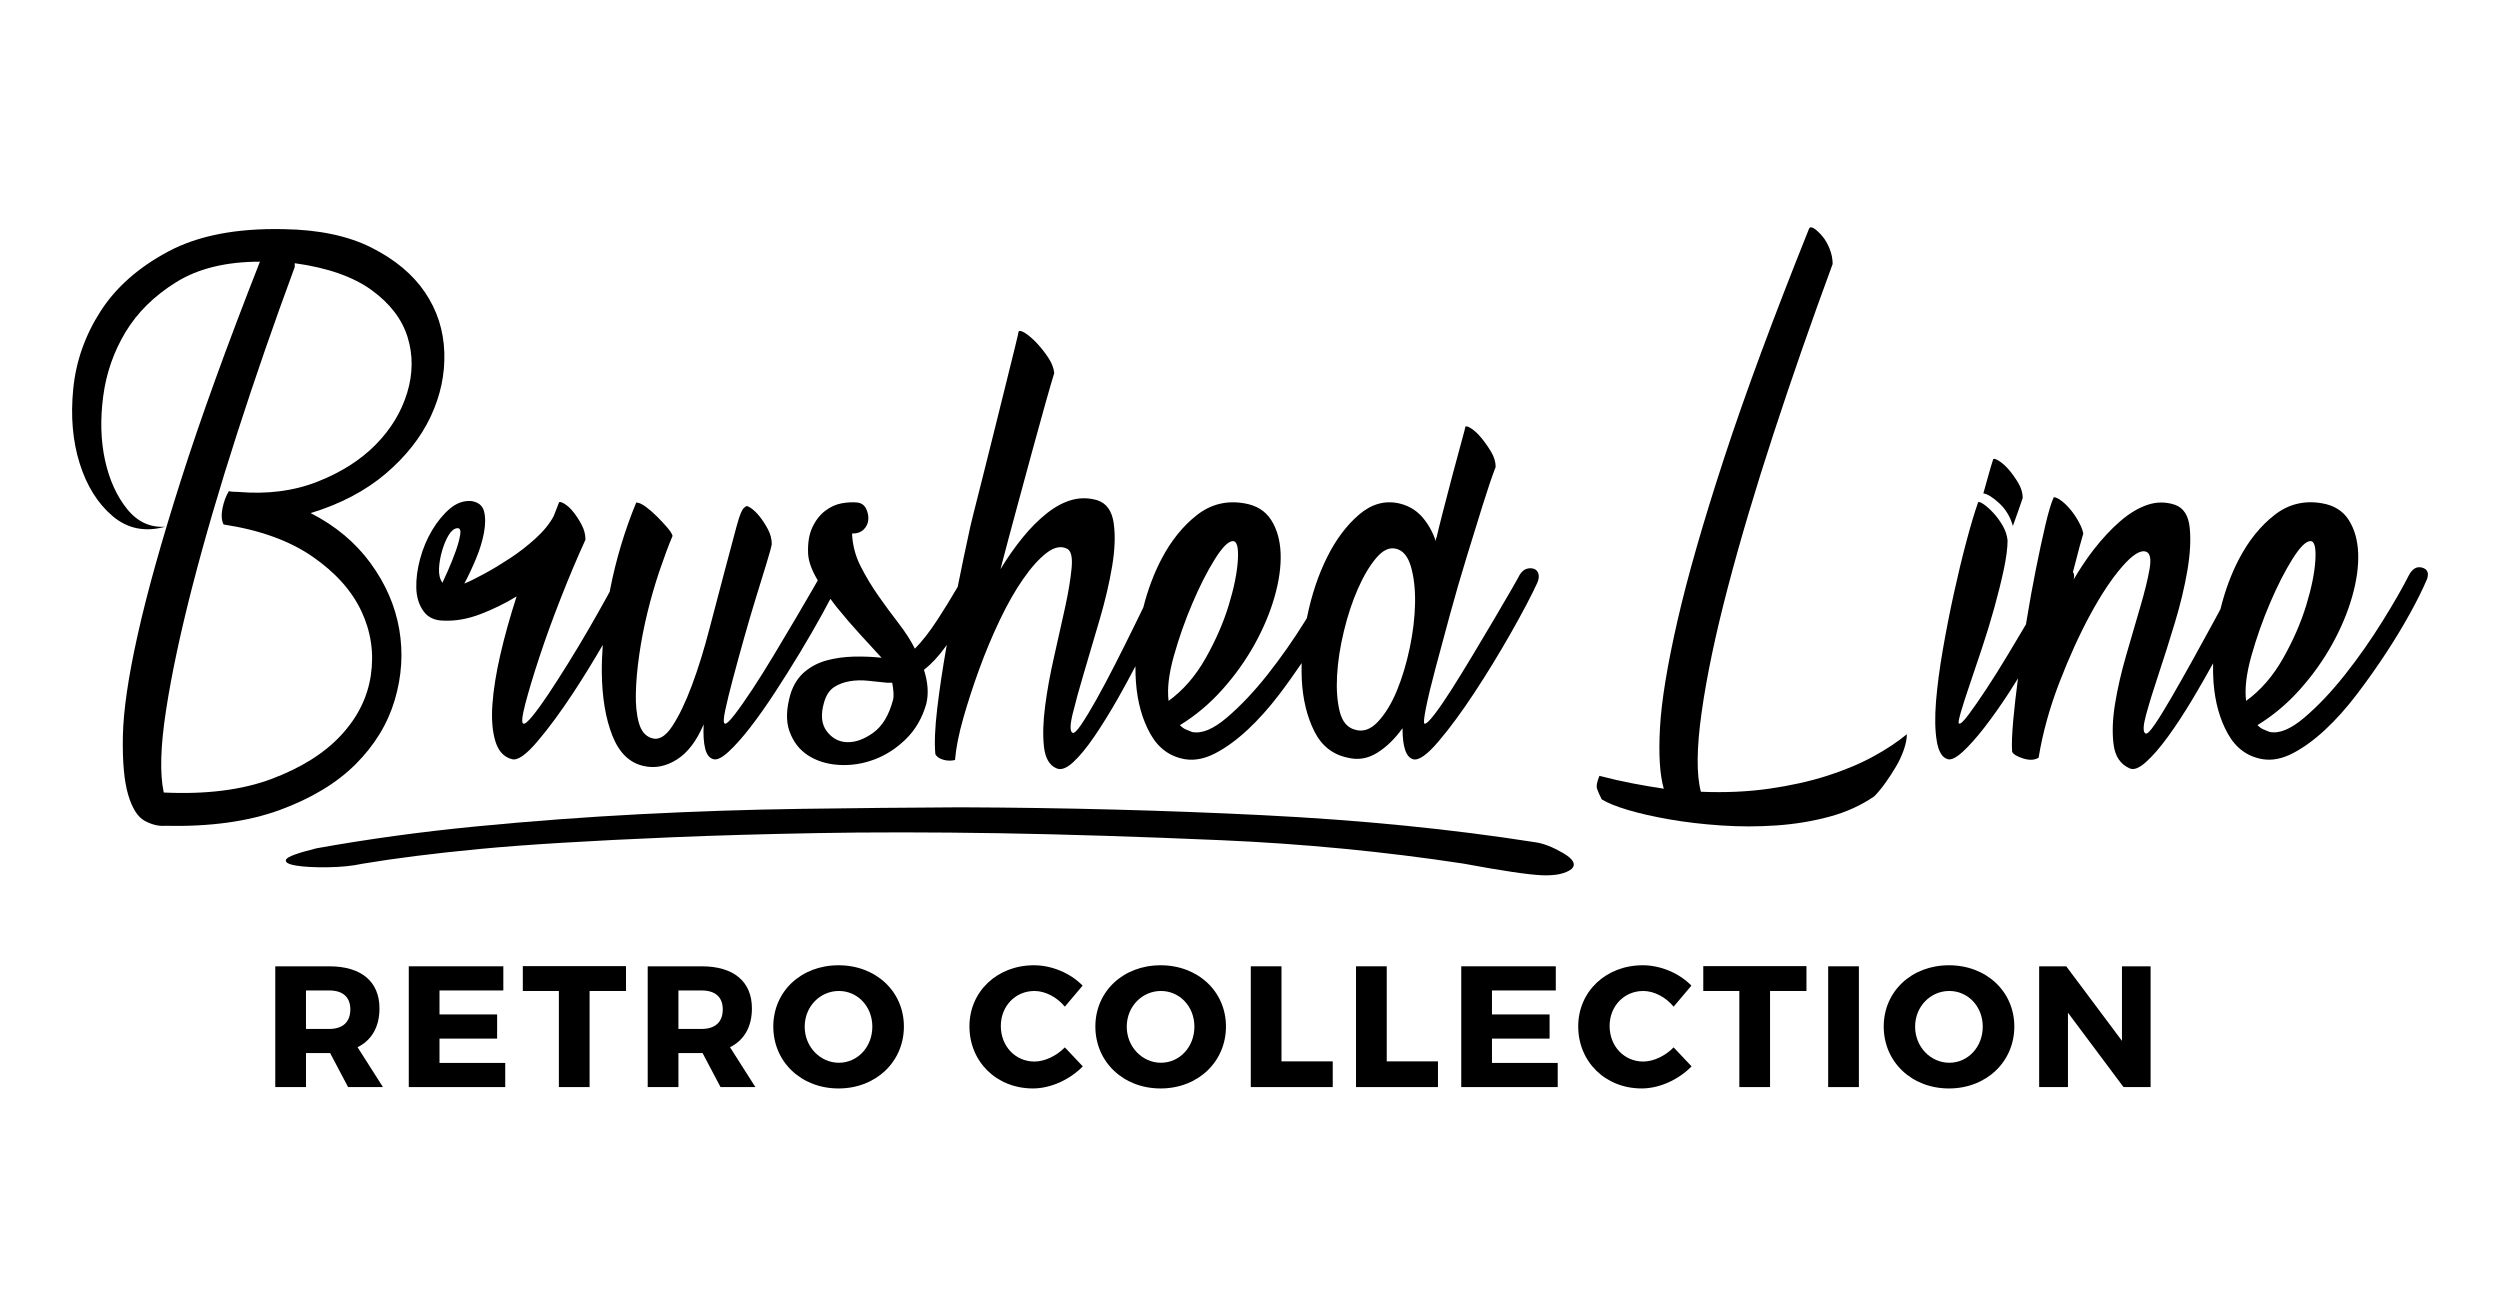
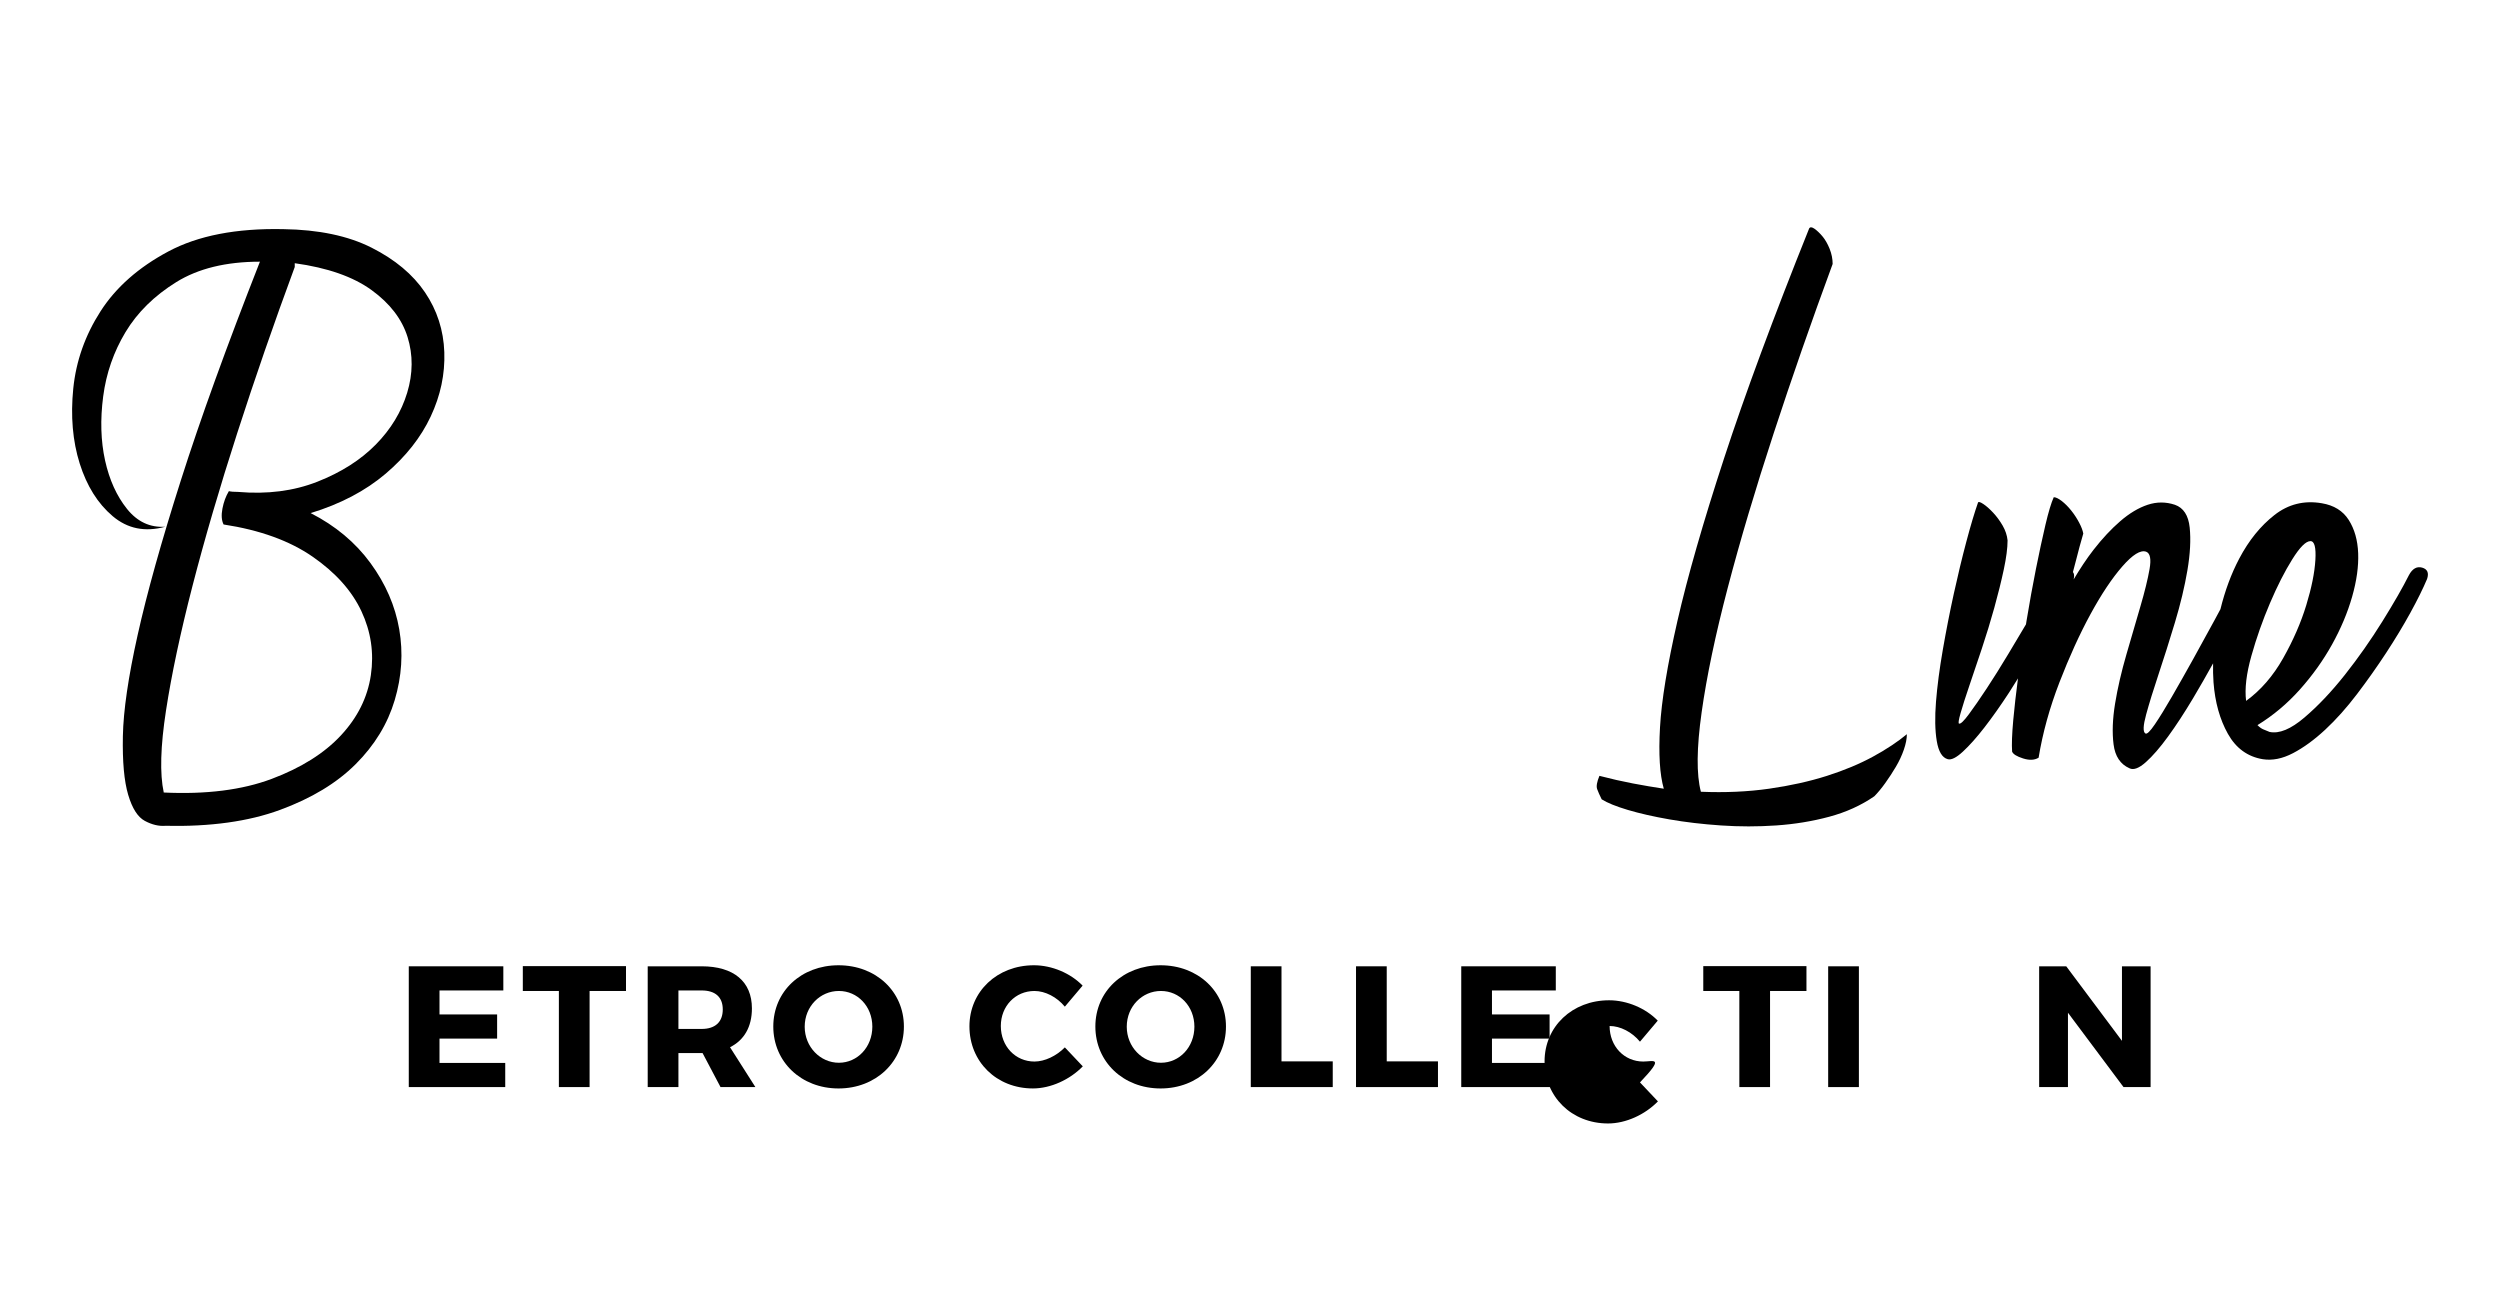
<svg xmlns="http://www.w3.org/2000/svg" version="1.2" baseProfile="tiny" id="Layer_1" x="0px" y="0px" viewBox="0 0 269.291 141.732" overflow="auto" xml:space="preserve">
  <g>
    <path fill="#000000" d="M38.316,82.308c2.04-2.039,3.439-4.336,4.201-6.893   c0.761-2.555,0.924-5.098,0.489-7.626c-0.436-2.529-1.468-4.907-3.1-7.138   c-1.631-2.229-3.78-4.023-6.443-5.383c3.208-0.979,5.899-2.393,8.075-4.241   c2.174-1.849,3.793-3.901,4.853-6.158c1.061-2.256,1.55-4.568,1.469-6.934   c-0.082-2.365-0.775-4.513-2.08-6.443c-1.305-1.93-3.222-3.534-5.751-4.812   c-2.528-1.277-5.696-1.943-9.502-1.998c-5.057-0.108-9.19,0.692-12.398,2.405   c-3.209,1.713-5.641,3.862-7.3,6.444c-1.658,2.583-2.637,5.356-2.937,8.319   c-0.298,2.965-0.067,5.656,0.693,8.075c0.763,2.42,1.945,4.311,3.548,5.669   c1.604,1.359,3.494,1.741,5.669,1.142c-1.631,0.11-3.005-0.53-4.119-1.917   c-1.113-1.386-1.902-3.126-2.365-5.22c-0.461-2.093-0.53-4.391-0.204-6.893   c0.326-2.5,1.13-4.812,2.406-6.933c1.277-2.121,3.1-3.915,5.465-5.384   c2.366-1.468,5.37-2.202,9.014-2.202c-3.589,9.136-6.432,16.994-8.523,23.572   c-2.095,6.58-3.645,12.127-4.649,16.64c-1.007,4.515-1.537,8.144-1.591,10.89   c-0.054,2.745,0.135,4.853,0.571,6.321c0.435,1.468,1.032,2.406,1.794,2.813   c0.761,0.408,1.495,0.584,2.202,0.53c4.84,0.108,8.959-0.463,12.357-1.713   C33.557,85.992,36.277,84.347,38.316,82.308z M17.639,85.367   c-0.436-2.013-0.354-4.962,0.245-8.85c0.598-3.888,1.55-8.36,2.854-13.418   c1.306-5.057,2.908-10.534,4.812-16.436c1.902-5.899,3.969-11.868,6.199-17.903   v-0.408c3.534,0.489,6.293,1.455,8.278,2.896c1.984,1.441,3.275,3.128,3.875,5.058   c0.598,1.931,0.584,3.929-0.041,5.995c-0.626,2.066-1.754,3.929-3.385,5.587   c-1.632,1.659-3.726,2.991-6.28,3.997c-2.557,1.007-5.412,1.373-8.564,1.101   c-0.437,0-0.763-0.026-0.979-0.081c-0.326,0.544-0.558,1.17-0.693,1.876   c-0.136,0.707-0.096,1.278,0.123,1.713c3.915,0.599,7.108,1.753,9.584,3.466   c2.474,1.713,4.228,3.671,5.261,5.873c1.032,2.202,1.372,4.5,1.02,6.893   c-0.354,2.394-1.428,4.555-3.222,6.484c-1.795,1.931-4.282,3.493-7.464,4.69   C26.081,85.094,22.207,85.584,17.639,85.367z" />
-     <path fill="#000000" d="M45.25,60.204c-0.299,1.115-0.435,2.161-0.408,3.141   c0.028,0.979,0.285,1.809,0.774,2.487c0.49,0.681,1.224,1.02,2.203,1.02   c1.25,0.055,2.555-0.176,3.915-0.693c1.358-0.516,2.663-1.154,3.915-1.917   c-0.707,2.176-1.292,4.27-1.754,6.281c-0.463,2.012-0.748,3.807-0.856,5.383   c-0.109,1.578,0,2.896,0.326,3.956s0.924,1.7,1.795,1.917   c0.598,0.163,1.509-0.476,2.732-1.917c1.224-1.44,2.515-3.193,3.874-5.261   c1.092-1.661,2.139-3.377,3.162-5.126c-0.069,1-0.114,1.982-0.104,2.924   c0.028,2.72,0.408,5.003,1.143,6.852c0.733,1.849,1.861,2.937,3.385,3.263   c1.195,0.271,2.378,0.04,3.548-0.693c1.169-0.734,2.134-1.999,2.896-3.793   c-0.055,1.088,0,1.957,0.163,2.61c0.163,0.652,0.462,1.033,0.897,1.142   c0.38,0.108,0.924-0.163,1.632-0.815c0.706-0.652,1.48-1.521,2.324-2.61   c0.843-1.087,1.726-2.337,2.651-3.752c0.924-1.413,1.82-2.841,2.691-4.282   c0.869-1.44,1.672-2.827,2.406-4.16c0.328-0.596,0.621-1.144,0.89-1.658   c0.23,0.308,0.45,0.617,0.7,0.925c0.815,1.007,1.658,1.985,2.528,2.936   c0.87,0.952,1.632,1.782,2.284,2.488c-0.979-0.108-1.985-0.149-3.018-0.122   c-1.034,0.027-1.999,0.163-2.896,0.407c-0.897,0.245-1.686,0.652-2.366,1.224   c-0.679,0.571-1.183,1.346-1.509,2.324c-0.489,1.632-0.53,3.006-0.122,4.119   c0.408,1.115,1.074,1.972,1.998,2.569c0.925,0.598,2.025,0.938,3.304,1.02   c1.277,0.082,2.541-0.109,3.793-0.57c1.25-0.462,2.392-1.195,3.426-2.202   c1.032-1.006,1.767-2.271,2.202-3.793c0.271-1.087,0.189-2.311-0.245-3.671   c0.816-0.652,1.577-1.468,2.284-2.446c0.062-0.086,0.115-0.169,0.176-0.255   c-0.018,0.099-0.036,0.195-0.054,0.295c-0.407,2.312-0.733,4.5-0.979,6.566   c-0.244,2.067-0.312,3.698-0.204,4.894c0.11,0.273,0.382,0.477,0.816,0.612   c0.436,0.135,0.87,0.148,1.305,0.041c0.109-1.306,0.408-2.814,0.897-4.527   s1.06-3.467,1.713-5.261c0.652-1.795,1.387-3.549,2.202-5.262   s1.658-3.193,2.528-4.445c0.869-1.25,1.713-2.188,2.528-2.813   c0.815-0.625,1.55-0.775,2.202-0.449c0.435,0.219,0.598,0.912,0.49,2.08   c-0.11,1.17-0.341,2.569-0.693,4.201c-0.354,1.631-0.748,3.398-1.184,5.302   c-0.436,1.904-0.762,3.698-0.979,5.383c-0.218,1.687-0.259,3.141-0.122,4.364   c0.135,1.224,0.584,1.998,1.346,2.324c0.489,0.217,1.087,0,1.795-0.652   c0.706-0.652,1.468-1.576,2.283-2.773c0.815-1.195,1.658-2.555,2.528-4.078   c0.654-1.143,1.277-2.317,1.9-3.492c-0.003,0.588,0.014,1.168,0.057,1.738   c0.163,2.149,0.681,3.997,1.55,5.547s2.121,2.461,3.752,2.732   c1.033,0.163,2.121-0.054,3.263-0.652c1.143-0.598,2.297-1.44,3.467-2.528   c1.169-1.088,2.311-2.366,3.426-3.834c0.839-1.105,1.627-2.22,2.389-3.34   c-0.016,0.606-0.014,1.205,0.016,1.791c0.109,2.121,0.559,3.97,1.346,5.547   c0.788,1.577,1.998,2.528,3.63,2.854c1.087,0.271,2.134,0.096,3.141-0.53   c1.005-0.624,1.916-1.509,2.732-2.65c0,2.012,0.379,3.127,1.142,3.344   c0.598,0.163,1.509-0.476,2.732-1.917c1.224-1.44,2.515-3.193,3.874-5.261   c1.359-2.066,2.664-4.201,3.915-6.403s2.203-4.009,2.855-5.424   c0.163-0.38,0.204-0.706,0.122-0.979c-0.081-0.271-0.245-0.449-0.489-0.53   c-0.245-0.082-0.504-0.082-0.775,0c-0.272,0.081-0.517,0.285-0.733,0.611   c-0.11,0.218-0.422,0.775-0.938,1.672c-0.518,0.897-1.129,1.945-1.835,3.141   c-0.707,1.197-1.468,2.476-2.284,3.834c-0.815,1.359-1.577,2.597-2.283,3.711   c-0.708,1.115-1.333,2.026-1.876,2.732c-0.545,0.707-0.897,1.034-1.061,0.979   c-0.109-0.053-0.055-0.624,0.163-1.713c0.217-1.087,0.557-2.5,1.02-4.241   c0.461-1.739,0.979-3.656,1.55-5.75c0.57-2.093,1.169-4.16,1.794-6.199   s1.21-3.928,1.754-5.669c0.543-1.739,1.006-3.1,1.387-4.078   c0-0.543-0.163-1.087-0.489-1.632c-0.326-0.542-0.681-1.046-1.061-1.509   c-0.381-0.461-0.748-0.802-1.102-1.02c-0.354-0.217-0.558-0.271-0.611-0.163   c0,0.055-0.15,0.626-0.448,1.713c-0.3,1.089-0.626,2.298-0.979,3.63   c-0.354,1.333-0.693,2.638-1.02,3.915c-0.326,1.278-0.544,2.161-0.652,2.651   c-0.055,0.055-0.081,0.19-0.081,0.407c-0.382-1.087-0.897-1.984-1.55-2.691   c-0.653-0.706-1.469-1.169-2.447-1.387c-1.523-0.326-2.95,0.082-4.282,1.224   c-1.333,1.142-2.475,2.665-3.426,4.567c-0.951,1.904-1.672,4.052-2.161,6.444   c-0.009,0.043-0.014,0.084-0.022,0.126c-0.076,0.124-0.143,0.237-0.222,0.363   c-1.251,2.012-2.598,3.929-4.037,5.75c-1.441,1.822-2.896,3.358-4.364,4.608   c-1.468,1.252-2.72,1.768-3.752,1.55c-0.272-0.108-0.503-0.204-0.693-0.285   c-0.191-0.082-0.395-0.23-0.611-0.449c1.685-1.032,3.208-2.311,4.567-3.833   c1.358-1.521,2.515-3.141,3.467-4.854c0.95-1.713,1.672-3.426,2.161-5.139   s0.706-3.275,0.652-4.689c-0.055-1.414-0.395-2.61-1.02-3.589   c-0.625-0.979-1.59-1.577-2.896-1.795c-1.903-0.326-3.603,0.096-5.098,1.265   c-1.496,1.17-2.761,2.732-3.793,4.689c-0.847,1.607-1.502,3.368-1.983,5.267   c-0.325,0.665-0.666,1.363-1.034,2.114c-0.652,1.333-1.333,2.691-2.039,4.078   c-0.707,1.387-1.373,2.639-1.998,3.752c-0.626,1.115-1.17,2.013-1.631,2.692   c-0.463,0.681-0.775,0.966-0.938,0.856c-0.272-0.163-0.259-0.856,0.041-2.08   c0.298-1.224,0.706-2.704,1.224-4.445c0.516-1.74,1.073-3.63,1.672-5.669   c0.598-2.039,1.046-3.956,1.346-5.75c0.298-1.795,0.354-3.345,0.163-4.649   c-0.191-1.306-0.774-2.121-1.754-2.447c-0.925-0.271-1.835-0.285-2.732-0.041   c-0.896,0.245-1.794,0.722-2.691,1.428c-0.897,0.707-1.768,1.578-2.61,2.61   c-0.844,1.033-1.646,2.175-2.406,3.426c0.598-2.284,1.195-4.527,1.795-6.729   c0.598-2.202,1.154-4.254,1.672-6.158c0.517-1.903,0.979-3.575,1.387-5.017   c0.408-1.44,0.72-2.515,0.938-3.222c-0.055-0.543-0.272-1.102-0.652-1.672   c-0.381-0.571-0.789-1.087-1.224-1.55c-0.436-0.462-0.844-0.815-1.223-1.061   c-0.382-0.245-0.626-0.312-0.734-0.204c0,0.055-0.122,0.585-0.367,1.591   c-0.245,1.007-0.559,2.271-0.938,3.793c-0.382,1.522-0.789,3.168-1.224,4.935   c-0.437,1.768-0.856,3.454-1.265,5.057c-0.408,1.604-0.762,3.006-1.061,4.201   c-0.299,1.196-0.477,1.957-0.53,2.284c-0.326,1.468-0.707,3.29-1.142,5.465   c-0.012,0.062-0.024,0.127-0.037,0.189c-0.785,1.338-1.507,2.513-2.166,3.522   c-0.87,1.333-1.687,2.379-2.447,3.141c-0.436-0.869-1.02-1.781-1.754-2.732   c-0.733-0.951-1.455-1.93-2.161-2.937c-0.707-1.006-1.346-2.066-1.917-3.182   c-0.57-1.113-0.884-2.296-0.938-3.548c0.543,0,0.965-0.149,1.264-0.448   s0.462-0.653,0.489-1.061c0.027-0.408-0.055-0.802-0.244-1.183   c-0.191-0.38-0.504-0.598-0.938-0.652c-0.489-0.054-1.047-0.027-1.672,0.081   c-0.626,0.109-1.224,0.381-1.794,0.815c-0.571,0.437-1.034,1.034-1.387,1.795   c-0.354,0.762-0.502,1.713-0.449,2.854c0.055,0.815,0.382,1.727,0.979,2.732   c0.02,0.033,0.044,0.066,0.064,0.099c-0.153,0.273-0.349,0.617-0.594,1.043   c-0.518,0.897-1.129,1.945-1.835,3.141c-0.708,1.197-1.469,2.476-2.284,3.834   c-0.815,1.359-1.591,2.597-2.324,3.711c-0.734,1.115-1.374,2.026-1.917,2.732   c-0.544,0.707-0.897,1.034-1.061,0.979c-0.163-0.053-0.15-0.53,0.041-1.427   c0.189-0.897,0.461-2.012,0.815-3.345c0.354-1.332,0.747-2.773,1.183-4.322   c0.435-1.55,0.869-3.031,1.305-4.446c0.435-1.413,0.816-2.65,1.143-3.711   s0.516-1.754,0.57-2.08c0-0.543-0.136-1.073-0.407-1.59   c-0.272-0.517-0.571-0.979-0.897-1.387c-0.326-0.408-0.652-0.721-0.979-0.938   c-0.326-0.217-0.518-0.244-0.571-0.081c-0.272,0.055-0.585,0.748-0.938,2.08   c-0.354,1.333-0.789,2.964-1.306,4.894c-0.518,1.931-1.061,3.997-1.631,6.199   c-0.571,2.202-1.197,4.215-1.876,6.035c-0.681,1.823-1.387,3.291-2.121,4.405   c-0.734,1.115-1.482,1.537-2.243,1.264c-0.652-0.217-1.101-0.761-1.346-1.631   c-0.244-0.869-0.354-1.93-0.326-3.182c0.026-1.25,0.149-2.637,0.367-4.159   c0.217-1.521,0.516-3.059,0.897-4.608c0.38-1.55,0.815-3.045,1.305-4.486   c0.489-1.44,0.951-2.678,1.387-3.711c-0.055-0.217-0.245-0.517-0.571-0.897   c-0.326-0.38-0.693-0.775-1.101-1.183c-0.408-0.408-0.816-0.761-1.224-1.061   c-0.408-0.298-0.748-0.448-1.02-0.448c-1.252,3.046-2.189,6.172-2.814,9.38   c-0.015,0.077-0.024,0.149-0.039,0.225c-0.117,0.215-0.239,0.437-0.368,0.671   c-0.57,1.034-1.21,2.162-1.916,3.386c-0.708,1.224-1.441,2.446-2.203,3.67   s-1.468,2.325-2.12,3.304s-1.224,1.768-1.713,2.365   c-0.489,0.6-0.815,0.871-0.979,0.815c-0.219-0.053-0.15-0.761,0.203-2.12   c0.354-1.358,0.856-3.031,1.51-5.017c0.652-1.984,1.427-4.119,2.324-6.403   c0.897-2.283,1.78-4.376,2.65-6.28c0-0.543-0.136-1.073-0.407-1.591   c-0.272-0.516-0.571-0.979-0.897-1.386c-0.326-0.408-0.652-0.706-0.979-0.897   c-0.326-0.19-0.518-0.23-0.571-0.122c-0.109,0.272-0.204,0.517-0.285,0.733   c-0.082,0.218-0.178,0.463-0.286,0.734c-0.436,0.815-1.088,1.618-1.957,2.406   c-0.87,0.789-1.782,1.496-2.732,2.121c-0.952,0.625-1.876,1.183-2.773,1.672   s-1.618,0.844-2.161,1.061c0.435-0.816,0.856-1.713,1.264-2.692   c0.408-0.979,0.693-1.917,0.856-2.813c0.163-0.897,0.163-1.658,0-2.284   c-0.163-0.624-0.625-0.991-1.387-1.102c-0.815-0.053-1.577,0.219-2.283,0.816   c-0.708,0.599-1.346,1.374-1.917,2.324   C45.984,58.056,45.549,59.09,45.25,60.204z M144.024,72.765   c0.081-1.495,0.326-3.086,0.734-4.771c0.407-1.686,0.909-3.208,1.509-4.568   c0.598-1.358,1.25-2.46,1.957-3.303c0.706-0.843,1.414-1.184,2.121-1.021   c0.761,0.164,1.305,0.804,1.631,1.917c0.326,1.115,0.476,2.435,0.449,3.956   c-0.028,1.523-0.218,3.128-0.571,4.812c-0.354,1.687-0.815,3.222-1.387,4.608   s-1.251,2.502-2.039,3.345c-0.789,0.844-1.618,1.129-2.487,0.856   c-0.816-0.217-1.36-0.869-1.632-1.958   C144.036,75.552,143.942,74.261,144.024,72.765z M126.447,70.644   c0.543-1.93,1.209-3.819,1.998-5.669c0.787-1.848,1.591-3.426,2.406-4.73   c0.815-1.306,1.468-1.958,1.957-1.958c0.435,0,0.612,0.681,0.53,2.039   c-0.081,1.36-0.407,2.978-0.979,4.854s-1.4,3.78-2.487,5.71   c-1.089,1.931-2.421,3.466-3.997,4.608   C125.713,74.192,125.903,72.575,126.447,70.644z M96.105,73.54   c0.163,0.87,0.19,1.496,0.082,1.876c-0.436,1.632-1.142,2.802-2.121,3.508   c-0.979,0.707-1.916,1.047-2.813,1.02s-1.632-0.421-2.202-1.183   c-0.571-0.761-0.667-1.795-0.286-3.1c0.217-0.761,0.571-1.306,1.061-1.632   s1.061-0.543,1.713-0.652c0.652-0.108,1.332-0.122,2.039-0.041   c0.706,0.082,1.358,0.15,1.958,0.204H96.105z M47.615,59.347   c0.189-0.652,0.42-1.209,0.693-1.672c0.271-0.462,0.57-0.721,0.896-0.775   c0.327-0.053,0.449,0.178,0.367,0.693c-0.081,0.518-0.244,1.115-0.489,1.795   c-0.244,0.681-0.518,1.359-0.815,2.039c-0.3,0.681-0.504,1.129-0.611,1.346   c-0.271-0.38-0.395-0.883-0.367-1.509C47.317,60.639,47.425,60,47.615,59.347z   " />
    <path fill="#000000" d="M204.218,82.593c0.354-0.599,0.639-1.209,0.856-1.835   c0.217-0.625,0.326-1.183,0.326-1.672c-0.979,0.815-2.189,1.618-3.63,2.406   c-1.441,0.787-3.099,1.48-4.976,2.08c-1.876,0.598-3.955,1.06-6.239,1.386   c-2.284,0.327-4.73,0.435-7.341,0.327c-0.489-1.85-0.463-4.703,0.081-8.564   c0.543-3.86,1.481-8.333,2.814-13.418c1.332-5.084,2.977-10.616,4.935-16.599   c1.958-5.981,4.078-12.072,6.362-18.271c0-0.543-0.109-1.088-0.326-1.632   c-0.218-0.543-0.477-0.991-0.775-1.346c-0.299-0.353-0.585-0.624-0.856-0.815   c-0.272-0.19-0.462-0.204-0.57-0.041c-3.862,9.625-6.921,17.891-9.177,24.796   c-2.257,6.906-3.929,12.738-5.016,17.496c-1.089,4.759-1.713,8.578-1.876,11.46   c-0.164,2.883-0.028,5.084,0.407,6.606c-1.087-0.163-2.202-0.354-3.344-0.57   c-1.143-0.218-2.338-0.489-3.589-0.815c-0.271,0.652-0.354,1.127-0.245,1.427   c0.109,0.299,0.272,0.665,0.489,1.102c0.6,0.38,1.537,0.761,2.814,1.142   c1.278,0.38,2.773,0.72,4.486,1.02c1.713,0.299,3.561,0.517,5.546,0.652   c1.984,0.136,3.969,0.136,5.954,0c1.984-0.136,3.888-0.448,5.71-0.938   c1.821-0.489,3.438-1.224,4.854-2.202c0.38-0.382,0.774-0.856,1.183-1.428   C203.484,83.776,203.863,83.191,204.218,82.593z" />
-     <path fill="#000000" d="M216.82,56.656c0.217-0.598,0.42-1.169,0.611-1.713   c0.19-0.543,0.339-0.979,0.448-1.306c0-0.543-0.163-1.087-0.489-1.631   c-0.326-0.543-0.666-1.02-1.02-1.428c-0.354-0.407-0.707-0.72-1.06-0.938   c-0.354-0.217-0.559-0.271-0.612-0.163c-0.163,0.489-0.326,1.033-0.489,1.631   c-0.163,0.6-0.354,1.278-0.571,2.039c0.435,0.055,1.006,0.408,1.713,1.061   C216.057,54.861,216.546,55.676,216.82,56.656z" />
    <path fill="#000000" d="M260.905,61.142c-0.57-0.163-1.048,0.109-1.427,0.815   c-0.653,1.305-1.605,2.964-2.855,4.976c-1.251,2.012-2.598,3.929-4.037,5.75   c-1.441,1.822-2.896,3.358-4.364,4.608c-1.468,1.252-2.72,1.768-3.752,1.55   c-0.272-0.108-0.503-0.204-0.693-0.285c-0.191-0.082-0.395-0.23-0.611-0.449   c1.685-1.032,3.208-2.311,4.567-3.833c1.358-1.521,2.515-3.141,3.467-4.854   c0.95-1.713,1.672-3.426,2.161-5.139s0.706-3.275,0.652-4.689   c-0.055-1.414-0.395-2.61-1.02-3.589c-0.625-0.979-1.59-1.577-2.896-1.795   c-1.903-0.326-3.603,0.096-5.098,1.265c-1.496,1.17-2.761,2.732-3.793,4.689   c-0.875,1.659-1.543,3.484-2.028,5.455c-0.211,0.394-0.429,0.801-0.664,1.234   c-0.707,1.306-1.468,2.691-2.283,4.16c-0.815,1.468-1.578,2.813-2.284,4.037   c-0.707,1.224-1.319,2.217-1.835,2.978c-0.518,0.762-0.856,1.088-1.02,0.979   c-0.273-0.163-0.245-0.842,0.081-2.039c0.326-1.195,0.775-2.65,1.346-4.363   c0.571-1.713,1.155-3.562,1.754-5.547c0.598-1.984,1.047-3.86,1.346-5.628   c0.299-1.767,0.38-3.304,0.245-4.608c-0.137-1.306-0.667-2.121-1.591-2.447   c-0.979-0.326-1.957-0.326-2.937,0c-0.979,0.326-1.957,0.911-2.937,1.754   c-0.979,0.844-1.944,1.876-2.896,3.1c-0.761,0.979-1.466,2.058-2.141,3.193   c0.054-0.229,0.074-0.443,0.02-0.624c-0.021-0.071-0.063-0.118-0.096-0.176   c0.113-0.431,0.233-0.861,0.341-1.293c0.245-0.979,0.503-1.93,0.775-2.854   c-0.055-0.326-0.204-0.72-0.449-1.183c-0.244-0.462-0.529-0.897-0.856-1.305   c-0.326-0.408-0.666-0.747-1.02-1.021c-0.354-0.271-0.64-0.407-0.856-0.407   c-0.272,0.599-0.57,1.591-0.896,2.977c-0.326,1.387-0.666,2.965-1.02,4.731   c-0.354,1.768-0.693,3.644-1.02,5.628c-0.02,0.122-0.037,0.237-0.056,0.358   c-0.6,1.012-1.227,2.067-1.902,3.19c-0.816,1.36-1.591,2.598-2.325,3.712   s-1.374,2.039-1.917,2.772c-0.544,0.734-0.896,1.075-1.06,1.02   c-0.108,0-0.056-0.38,0.163-1.142c0.216-0.761,0.529-1.739,0.938-2.937   c0.408-1.195,0.856-2.528,1.346-3.996c0.489-1.469,0.938-2.937,1.346-4.405   c0.408-1.468,0.747-2.841,1.02-4.119c0.271-1.276,0.408-2.324,0.408-3.14   c-0.055-0.543-0.231-1.073-0.53-1.591c-0.3-0.517-0.64-0.979-1.02-1.387   c-0.381-0.408-0.734-0.72-1.061-0.938c-0.326-0.217-0.518-0.271-0.57-0.163   c-0.382,1.088-0.804,2.501-1.265,4.241c-0.463,1.74-0.91,3.603-1.346,5.587   c-0.435,1.985-0.828,3.997-1.183,6.036c-0.354,2.039-0.598,3.902-0.734,5.587   c-0.135,1.687-0.108,3.1,0.082,4.241c0.19,1.143,0.585,1.795,1.183,1.958   c0.381,0.108,0.925-0.163,1.631-0.815s1.481-1.521,2.325-2.61   c0.842-1.087,1.726-2.337,2.65-3.752c0.329-0.504,0.637-1.019,0.959-1.526   c-0.215,1.635-0.385,3.141-0.51,4.504c-0.135,1.496-0.176,2.624-0.122,3.385   c0.109,0.272,0.503,0.518,1.183,0.733c0.681,0.217,1.237,0.19,1.672-0.081   c0.435-2.664,1.183-5.369,2.243-8.116c1.061-2.745,2.174-5.191,3.344-7.341   c1.169-2.147,2.311-3.86,3.426-5.139c1.114-1.276,1.971-1.807,2.569-1.59   c0.435,0.163,0.558,0.788,0.367,1.876c-0.191,1.088-0.518,2.42-0.979,3.996   c-0.463,1.578-0.966,3.304-1.509,5.18c-0.545,1.876-0.952,3.644-1.224,5.302   c-0.272,1.659-0.326,3.128-0.163,4.404c0.163,1.278,0.733,2.134,1.713,2.569   c0.435,0.217,1.02,0,1.754-0.652c0.733-0.652,1.535-1.576,2.405-2.773   c0.87-1.195,1.767-2.569,2.692-4.119c0.747-1.253,1.461-2.507,2.155-3.76   c-0.013,0.693-0.005,1.378,0.046,2.047c0.163,2.149,0.681,3.997,1.55,5.547   s2.121,2.461,3.752,2.732c1.033,0.163,2.121-0.054,3.263-0.652   c1.143-0.598,2.297-1.44,3.467-2.528c1.169-1.088,2.311-2.366,3.426-3.834   c1.114-1.468,2.162-2.949,3.141-4.445c0.979-1.495,1.848-2.937,2.61-4.323   c0.761-1.387,1.358-2.596,1.794-3.63   C261.653,61.713,261.477,61.305,260.905,61.142z M241.942,75.498   c-0.163-1.306,0.026-2.923,0.571-4.854c0.543-1.93,1.209-3.819,1.998-5.669   c0.787-1.848,1.591-3.426,2.406-4.73c0.815-1.306,1.468-1.958,1.957-1.958   c0.435,0,0.612,0.681,0.53,2.039c-0.081,1.36-0.407,2.978-0.979,4.854   s-1.4,3.78-2.487,5.71C244.85,72.82,243.518,74.355,241.942,75.498z" />
-     <path fill="#000000" d="M168.348,91.875c-1.119-0.645-2.104-1.029-2.959-1.148   c-9.037-1.421-18.82-2.395-29.357-2.919   c-10.533-0.523-21.402-0.806-32.602-0.848   c-5.596,0.028-11.275,0.083-17.043,0.164c-5.764,0.082-11.572,0.275-17.416,0.577   c-5.844,0.303-11.723,0.741-17.645,1.314c-5.918,0.574-11.664,1.36-17.231,2.36   c-2.021,0.5-3.108,0.898-3.272,1.196c-0.157,0.296,0.189,0.517,1.041,0.66   c0.855,0.145,2,0.207,3.441,0.186c1.441-0.02,2.666-0.144,3.676-0.369   c3.546-0.596,7.772-1.129,12.677-1.598c4.909-0.469,11.848-0.891,20.826-1.267   c4.575-0.191,9.75-0.34,15.51-0.445c5.767-0.107,12.302-0.102,19.597,0.012   c7.129,0.12,15.113,0.37,23.945,0.752c8.835,0.383,17.515,1.22,26.036,2.512   c4.267,0.792,7.124,1.214,8.563,1.267c1.447,0.053,2.5-0.175,3.161-0.682   C169.788,93.096,169.471,92.522,168.348,91.875z" />
-     <path fill="#000000" d="M40.876,108.622c0-2.899-1.97-4.535-5.408-4.535H29.651v13.01   h3.309v-3.661h2.509h0.093l1.933,3.661h3.755l-2.732-4.293   C40.04,112.041,40.876,110.61,40.876,108.622z M35.468,110.833h-2.509v-4.144h2.509   c1.431,0,2.268,0.688,2.268,2.044C37.736,110.108,36.899,110.833,35.468,110.833z" />
    <polygon fill="#000000" points="47.341,111.874 53.548,111.874 53.548,109.272 47.341,109.272    47.341,106.689 54.217,106.689 54.217,104.087 44.032,104.087 44.032,117.096    54.422,117.096 54.422,114.495 47.341,114.495  " />
    <polygon fill="#000000" points="56.316,106.745 60.2,106.745 60.2,117.096 63.508,117.096    63.508,106.745 67.43,106.745 67.43,104.068 56.316,104.068  " />
    <path fill="#000000" d="M80.994,108.622c0-2.899-1.97-4.535-5.408-4.535h-5.817v13.01   h3.309v-3.661h2.509h0.093l1.933,3.661h3.755l-2.732-4.293   C80.158,112.041,80.994,110.61,80.994,108.622z M75.586,110.833h-2.509v-4.144h2.509   c1.431,0,2.268,0.688,2.268,2.044C77.854,110.108,77.017,110.833,75.586,110.833z" />
    <path fill="#000000" d="M90.322,103.975c-4.015,0-7.025,2.807-7.025,6.598   c0,3.81,3.011,6.672,7.025,6.672c4.032,0,7.043-2.881,7.043-6.672   C97.365,106.8,94.355,103.975,90.322,103.975z M90.36,114.476   c-1.989,0-3.681-1.691-3.681-3.885s1.673-3.847,3.681-3.847   c2.007,0,3.605,1.653,3.605,3.847S92.366,114.476,90.36,114.476z" />
    <path fill="#000000" d="M111.43,114.345c-2.063,0-3.625-1.653-3.625-3.828   c0-2.138,1.562-3.772,3.625-3.772c1.151,0,2.416,0.65,3.271,1.69l1.914-2.267   c-1.301-1.339-3.308-2.193-5.241-2.193c-3.958,0-6.95,2.825-6.95,6.579   c0,3.81,2.918,6.69,6.839,6.69c1.914,0,3.978-0.947,5.371-2.379l-1.933-2.044   C113.789,113.751,112.526,114.345,111.43,114.345z" />
    <path fill="#000000" d="M125.014,103.975c-4.015,0-7.025,2.807-7.025,6.598   c0,3.81,3.011,6.672,7.025,6.672c4.032,0,7.043-2.881,7.043-6.672   C132.057,106.8,129.046,103.975,125.014,103.975z M125.051,114.476   c-1.989,0-3.681-1.691-3.681-3.885s1.673-3.847,3.681-3.847   c2.007,0,3.605,1.653,3.605,3.847S127.058,114.476,125.051,114.476z" />
    <polygon fill="#000000" points="138.038,104.087 134.73,104.087 134.73,117.096 143.558,117.096    143.558,114.327 138.038,114.327  " />
    <polygon fill="#000000" points="149.373,104.087 146.065,104.087 146.065,117.096 154.893,117.096    154.893,114.327 149.373,114.327  " />
    <polygon fill="#000000" points="160.709,111.874 166.916,111.874 166.916,109.272    160.709,109.272 160.709,106.689 167.585,106.689 167.585,104.087 157.401,104.087    157.401,117.096 167.79,117.096 167.79,114.495 160.709,114.495  " />
-     <path fill="#000000" d="M177.006,114.345c-2.063,0-3.625-1.653-3.625-3.828   c0-2.138,1.562-3.772,3.625-3.772c1.151,0,2.416,0.65,3.271,1.69l1.914-2.267   c-1.301-1.339-3.308-2.193-5.241-2.193c-3.958,0-6.95,2.825-6.95,6.579   c0,3.81,2.918,6.69,6.839,6.69c1.914,0,3.978-0.947,5.371-2.379l-1.933-2.044   C179.365,113.751,178.102,114.345,177.006,114.345z" />
+     <path fill="#000000" d="M177.006,114.345c-2.063,0-3.625-1.653-3.625-3.828   c1.151,0,2.416,0.65,3.271,1.69l1.914-2.267   c-1.301-1.339-3.308-2.193-5.241-2.193c-3.958,0-6.95,2.825-6.95,6.579   c0,3.81,2.918,6.69,6.839,6.69c1.914,0,3.978-0.947,5.371-2.379l-1.933-2.044   C179.365,113.751,178.102,114.345,177.006,114.345z" />
    <polygon fill="#000000" points="183.471,106.745 187.356,106.745 187.356,117.096 190.663,117.096    190.663,106.745 194.585,106.745 194.585,104.068 183.471,104.068  " />
    <rect x="196.924" y="104.087" fill="#000000" width="3.309" height="13.01" />
-     <path fill="#000000" d="M209.933,103.975c-4.015,0-7.025,2.807-7.025,6.598   c0,3.81,3.011,6.672,7.025,6.672c4.032,0,7.043-2.881,7.043-6.672   C216.976,106.8,213.965,103.975,209.933,103.975z M209.97,114.476   c-1.989,0-3.681-1.691-3.681-3.885s1.673-3.847,3.681-3.847   c2.007,0,3.605,1.653,3.605,3.847S211.977,114.476,209.97,114.476z" />
    <polygon fill="#000000" points="228.57,112.116 222.568,104.087 219.65,104.087    219.65,117.096 222.753,117.096 222.753,109.087 228.737,117.096 231.655,117.096    231.655,104.087 228.57,104.087  " />
  </g>
</svg>